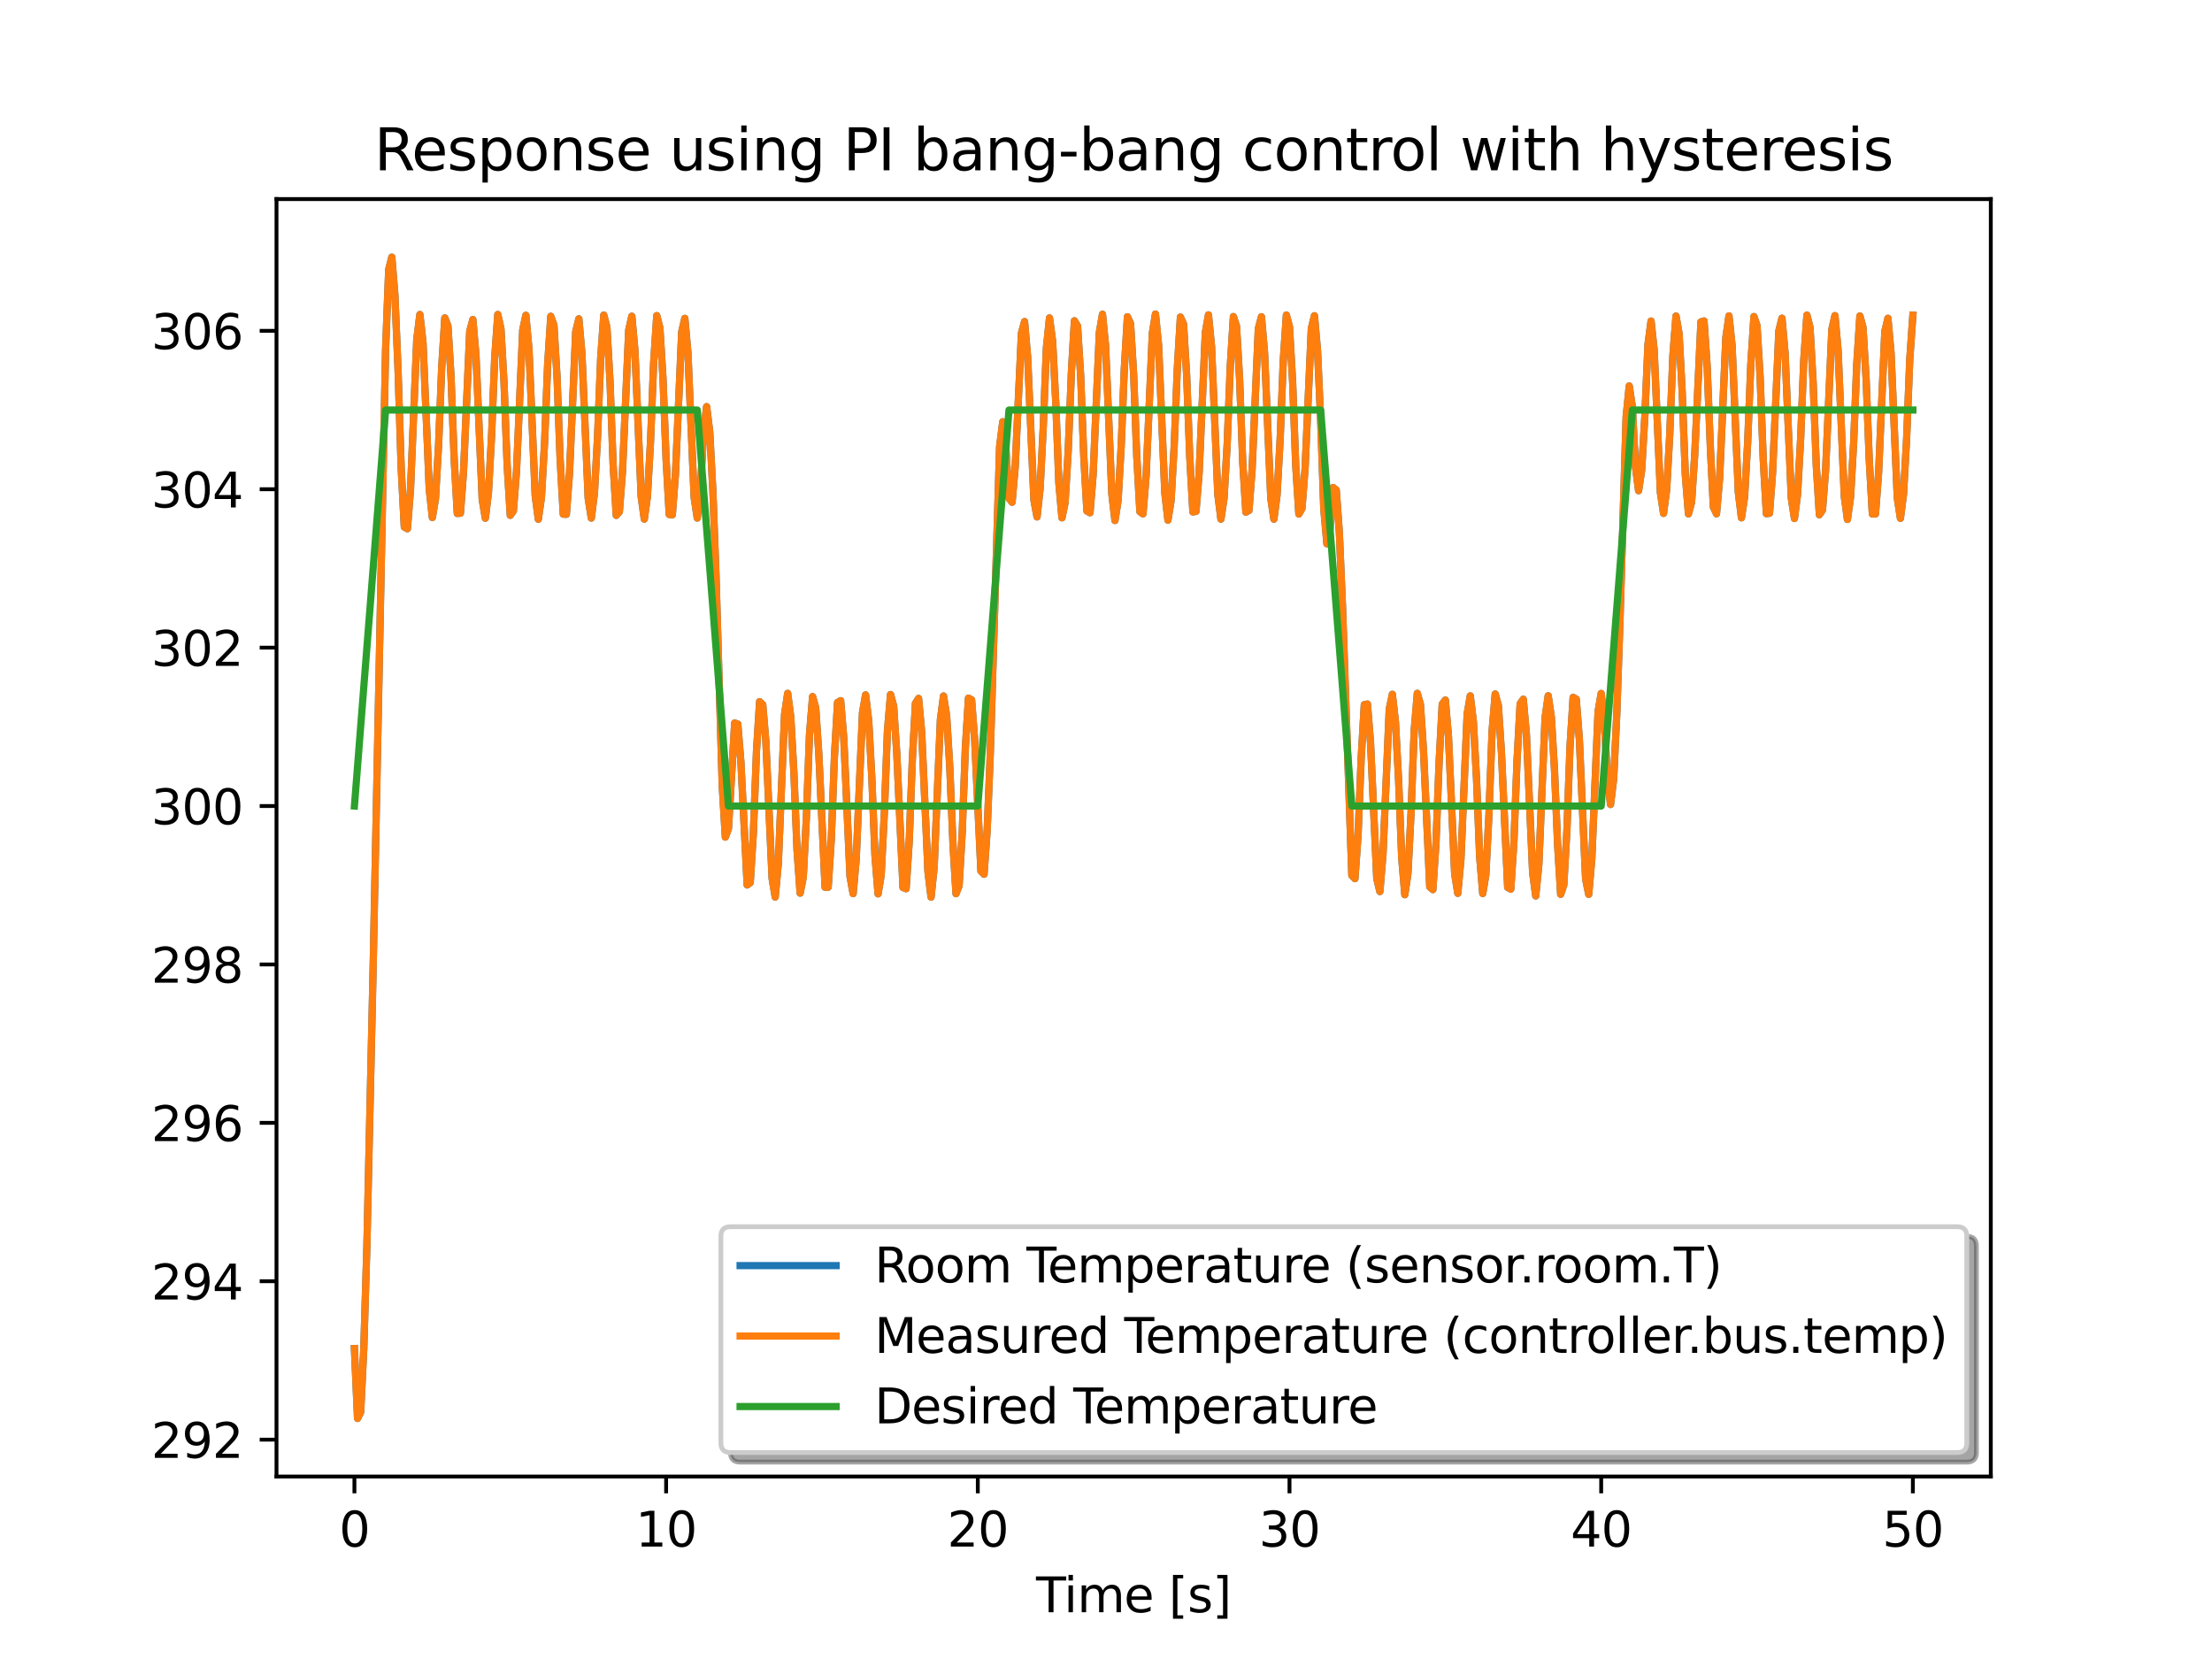
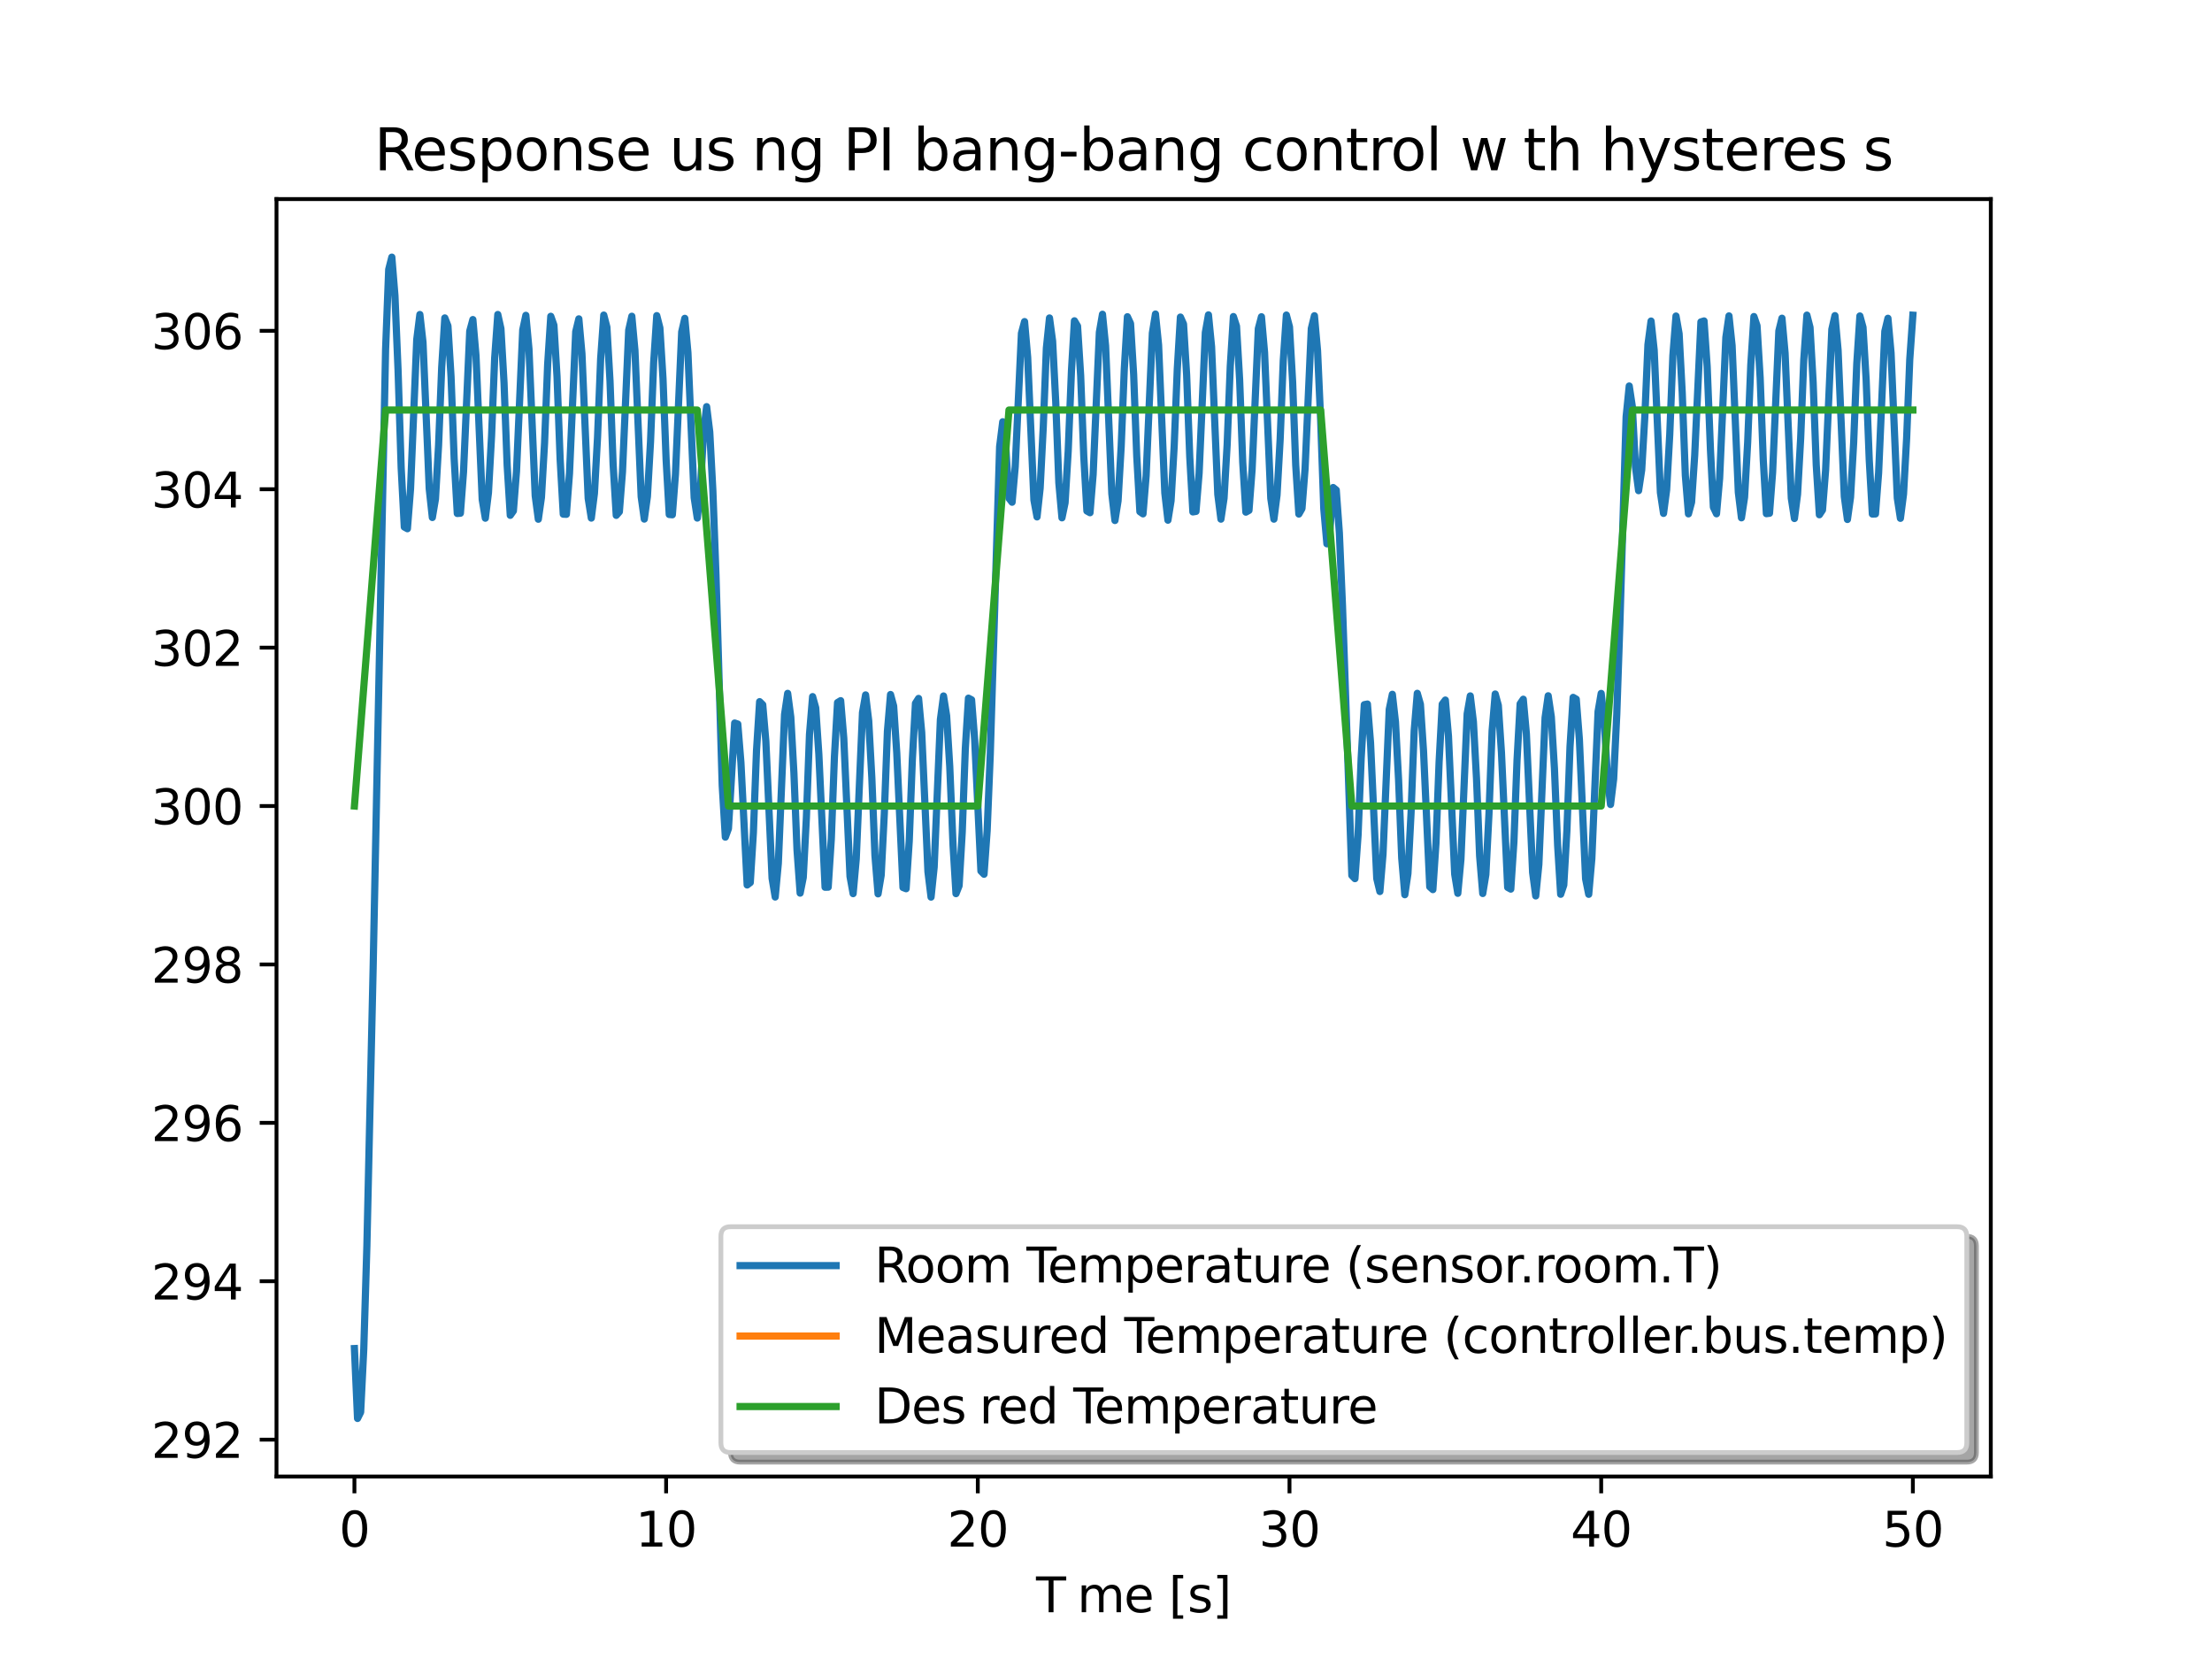
<svg xmlns="http://www.w3.org/2000/svg" xmlns:xlink="http://www.w3.org/1999/xlink" width="460.8pt" height="345.6pt" viewBox="0 0 460.8 345.6" version="1.1">
  <defs>
    <style type="text/css">*{stroke-linejoin: round; stroke-linecap: butt}</style>
  </defs>
  <g id="figure_1">
    <g id="patch_1">
      <path d="M 0 345.6  L 460.8 345.6  L 460.8 0  L 0 0  z " style="fill: #ffffff" />
    </g>
    <g id="axes_1">
      <g id="patch_2">
        <path d="M 57.6 307.584  L 414.72 307.584  L 414.72 41.472  L 57.6 41.472  z " style="fill: #ffffff" />
      </g>
      <g id="matplotlib.axis_1">
        <g id="xtick_1">
          <g id="line2d_1">
            <defs>
              <path id="m1188ef238c" d="M 0 0  L 0 3.5  " style="stroke: #000000; stroke-width: 0.8" />
            </defs>
            <g>
              <use xlink:href="#m1188ef238c" x="73.833" y="307.584" style="stroke: #000000; stroke-width: 0.8" />
            </g>
          </g>
          <g id="text_1">
            <g transform="translate(70.651 322.182) scale(0.1 -0.1)">
              <defs>
                <path id="DejaVuSans-30" d="M 2034 4250  Q 1547 4250 1301 3770  Q 1056 3291 1056 2328  Q 1056 1369 1301 889  Q 1547 409 2034 409  Q 2525 409 2770 889  Q 3016 1369 3016 2328  Q 3016 3291 2770 3770  Q 2525 4250 2034 4250  z M 2034 4750  Q 2819 4750 3233 4129  Q 3647 3509 3647 2328  Q 3647 1150 3233 529  Q 2819 -91 2034 -91  Q 1250 -91 836 529  Q 422 1150 422 2328  Q 422 3509 836 4129  Q 1250 4750 2034 4750  z " transform="scale(0.016)" />
              </defs>
              <use xlink:href="#DejaVuSans-30" />
            </g>
          </g>
        </g>
        <g id="xtick_2">
          <g id="line2d_2">
            <g>
              <use xlink:href="#m1188ef238c" x="138.764" y="307.584" style="stroke: #000000; stroke-width: 0.8" />
            </g>
          </g>
          <g id="text_2">
            <g transform="translate(132.401 322.182) scale(0.1 -0.1)">
              <defs>
                <path id="DejaVuSans-31" d="M 794 531  L 1825 531  L 1825 4091  L 703 3866  L 703 4441  L 1819 4666  L 2450 4666  L 2450 531  L 3481 531  L 3481 0  L 794 0  L 794 531  z " transform="scale(0.016)" />
              </defs>
              <use xlink:href="#DejaVuSans-31" />
              <use xlink:href="#DejaVuSans-30" x="63.623" />
            </g>
          </g>
        </g>
        <g id="xtick_3">
          <g id="line2d_3">
            <g>
              <use xlink:href="#m1188ef238c" x="203.695" y="307.584" style="stroke: #000000; stroke-width: 0.8" />
            </g>
          </g>
          <g id="text_3">
            <g transform="translate(197.332 322.182) scale(0.1 -0.1)">
              <defs>
                <path id="DejaVuSans-32" d="M 1228 531  L 3431 531  L 3431 0  L 469 0  L 469 531  Q 828 903 1448 1529  Q 2069 2156 2228 2338  Q 2531 2678 2651 2914  Q 2772 3150 2772 3378  Q 2772 3750 2511 3984  Q 2250 4219 1831 4219  Q 1534 4219 1204 4116  Q 875 4013 500 3803  L 500 4441  Q 881 4594 1212 4672  Q 1544 4750 1819 4750  Q 2544 4750 2975 4387  Q 3406 4025 3406 3419  Q 3406 3131 3298 2873  Q 3191 2616 2906 2266  Q 2828 2175 2409 1742  Q 1991 1309 1228 531  z " transform="scale(0.016)" />
              </defs>
              <use xlink:href="#DejaVuSans-32" />
              <use xlink:href="#DejaVuSans-30" x="63.623" />
            </g>
          </g>
        </g>
        <g id="xtick_4">
          <g id="line2d_4">
            <g>
              <use xlink:href="#m1188ef238c" x="268.625" y="307.584" style="stroke: #000000; stroke-width: 0.8" />
            </g>
          </g>
          <g id="text_4">
            <g transform="translate(262.263 322.182) scale(0.1 -0.1)">
              <defs>
                <path id="DejaVuSans-33" d="M 2597 2516  Q 3050 2419 3304 2112  Q 3559 1806 3559 1356  Q 3559 666 3084 287  Q 2609 -91 1734 -91  Q 1441 -91 1130 -33  Q 819 25 488 141  L 488 750  Q 750 597 1062 519  Q 1375 441 1716 441  Q 2309 441 2620 675  Q 2931 909 2931 1356  Q 2931 1769 2642 2001  Q 2353 2234 1838 2234  L 1294 2234  L 1294 2753  L 1863 2753  Q 2328 2753 2575 2939  Q 2822 3125 2822 3475  Q 2822 3834 2567 4026  Q 2313 4219 1838 4219  Q 1578 4219 1281 4162  Q 984 4106 628 3988  L 628 4550  Q 988 4650 1302 4700  Q 1616 4750 1894 4750  Q 2613 4750 3031 4423  Q 3450 4097 3450 3541  Q 3450 3153 3228 2886  Q 3006 2619 2597 2516  z " transform="scale(0.016)" />
              </defs>
              <use xlink:href="#DejaVuSans-33" />
              <use xlink:href="#DejaVuSans-30" x="63.623" />
            </g>
          </g>
        </g>
        <g id="xtick_5">
          <g id="line2d_5">
            <g>
              <use xlink:href="#m1188ef238c" x="333.556" y="307.584" style="stroke: #000000; stroke-width: 0.8" />
            </g>
          </g>
          <g id="text_5">
            <g transform="translate(327.194 322.182) scale(0.1 -0.1)">
              <defs>
                <path id="DejaVuSans-34" d="M 2419 4116  L 825 1625  L 2419 1625  L 2419 4116  z M 2253 4666  L 3047 4666  L 3047 1625  L 3713 1625  L 3713 1100  L 3047 1100  L 3047 0  L 2419 0  L 2419 1100  L 313 1100  L 313 1709  L 2253 4666  z " transform="scale(0.016)" />
              </defs>
              <use xlink:href="#DejaVuSans-34" />
              <use xlink:href="#DejaVuSans-30" x="63.623" />
            </g>
          </g>
        </g>
        <g id="xtick_6">
          <g id="line2d_6">
            <g>
              <use xlink:href="#m1188ef238c" x="398.487" y="307.584" style="stroke: #000000; stroke-width: 0.8" />
            </g>
          </g>
          <g id="text_6">
            <g transform="translate(392.125 322.182) scale(0.1 -0.1)">
              <defs>
                <path id="DejaVuSans-35" d="M 691 4666  L 3169 4666  L 3169 4134  L 1269 4134  L 1269 2991  Q 1406 3038 1543 3061  Q 1681 3084 1819 3084  Q 2600 3084 3056 2656  Q 3513 2228 3513 1497  Q 3513 744 3044 326  Q 2575 -91 1722 -91  Q 1428 -91 1123 -41  Q 819 9 494 109  L 494 744  Q 775 591 1075 516  Q 1375 441 1709 441  Q 2250 441 2565 725  Q 2881 1009 2881 1497  Q 2881 1984 2565 2268  Q 2250 2553 1709 2553  Q 1456 2553 1204 2497  Q 953 2441 691 2322  L 691 4666  z " transform="scale(0.016)" />
              </defs>
              <use xlink:href="#DejaVuSans-35" />
              <use xlink:href="#DejaVuSans-30" x="63.623" />
            </g>
          </g>
        </g>
        <g id="text_7">
          <g transform="translate(215.831 335.861) scale(0.1 -0.1)">
            <defs>
              <path id="DejaVuSans-54" d="M -19 4666  L 3928 4666  L 3928 4134  L 2272 4134  L 2272 0  L 1638 0  L 1638 4134  L -19 4134  L -19 4666  z " transform="scale(0.016)" />
-               <path id="DejaVuSans-69" d="M 603 3500  L 1178 3500  L 1178 0  L 603 0  L 603 3500  z M 603 4863  L 1178 4863  L 1178 4134  L 603 4134  L 603 4863  z " transform="scale(0.016)" />
              <path id="DejaVuSans-6d" d="M 3328 2828  Q 3544 3216 3844 3400  Q 4144 3584 4550 3584  Q 5097 3584 5394 3201  Q 5691 2819 5691 2113  L 5691 0  L 5113 0  L 5113 2094  Q 5113 2597 4934 2840  Q 4756 3084 4391 3084  Q 3944 3084 3684 2787  Q 3425 2491 3425 1978  L 3425 0  L 2847 0  L 2847 2094  Q 2847 2600 2669 2842  Q 2491 3084 2119 3084  Q 1678 3084 1418 2786  Q 1159 2488 1159 1978  L 1159 0  L 581 0  L 581 3500  L 1159 3500  L 1159 2956  Q 1356 3278 1631 3431  Q 1906 3584 2284 3584  Q 2666 3584 2933 3390  Q 3200 3197 3328 2828  z " transform="scale(0.016)" />
              <path id="DejaVuSans-65" d="M 3597 1894  L 3597 1613  L 953 1613  Q 991 1019 1311 708  Q 1631 397 2203 397  Q 2534 397 2845 478  Q 3156 559 3463 722  L 3463 178  Q 3153 47 2828 -22  Q 2503 -91 2169 -91  Q 1331 -91 842 396  Q 353 884 353 1716  Q 353 2575 817 3079  Q 1281 3584 2069 3584  Q 2775 3584 3186 3129  Q 3597 2675 3597 1894  z M 3022 2063  Q 3016 2534 2758 2815  Q 2500 3097 2075 3097  Q 1594 3097 1305 2825  Q 1016 2553 972 2059  L 3022 2063  z " transform="scale(0.016)" />
              <path id="DejaVuSans-20" transform="scale(0.016)" />
              <path id="DejaVuSans-5b" d="M 550 4863  L 1875 4863  L 1875 4416  L 1125 4416  L 1125 -397  L 1875 -397  L 1875 -844  L 550 -844  L 550 4863  z " transform="scale(0.016)" />
              <path id="DejaVuSans-73" d="M 2834 3397  L 2834 2853  Q 2591 2978 2328 3040  Q 2066 3103 1784 3103  Q 1356 3103 1142 2972  Q 928 2841 928 2578  Q 928 2378 1081 2264  Q 1234 2150 1697 2047  L 1894 2003  Q 2506 1872 2764 1633  Q 3022 1394 3022 966  Q 3022 478 2636 193  Q 2250 -91 1575 -91  Q 1294 -91 989 -36  Q 684 19 347 128  L 347 722  Q 666 556 975 473  Q 1284 391 1588 391  Q 1994 391 2212 530  Q 2431 669 2431 922  Q 2431 1156 2273 1281  Q 2116 1406 1581 1522  L 1381 1569  Q 847 1681 609 1914  Q 372 2147 372 2553  Q 372 3047 722 3315  Q 1072 3584 1716 3584  Q 2034 3584 2315 3537  Q 2597 3491 2834 3397  z " transform="scale(0.016)" />
              <path id="DejaVuSans-5d" d="M 1947 4863  L 1947 -844  L 622 -844  L 622 -397  L 1369 -397  L 1369 4416  L 622 4416  L 622 4863  L 1947 4863  z " transform="scale(0.016)" />
            </defs>
            <use xlink:href="#DejaVuSans-54" />
            <use xlink:href="#DejaVuSans-69" x="57.959" />
            <use xlink:href="#DejaVuSans-6d" x="85.742" />
            <use xlink:href="#DejaVuSans-65" x="183.154" />
            <use xlink:href="#DejaVuSans-20" x="244.678" />
            <use xlink:href="#DejaVuSans-5b" x="276.465" />
            <use xlink:href="#DejaVuSans-73" x="315.479" />
            <use xlink:href="#DejaVuSans-5d" x="367.578" />
          </g>
        </g>
      </g>
      <g id="matplotlib.axis_2">
        <g id="ytick_1">
          <g id="line2d_7">
            <defs>
              <path id="m7038141d9b" d="M 0 0  L -3.5 0  " style="stroke: #000000; stroke-width: 0.8" />
            </defs>
            <g>
              <use xlink:href="#m7038141d9b" x="57.6" y="299.903" style="stroke: #000000; stroke-width: 0.8" />
            </g>
          </g>
          <g id="text_8">
            <g transform="translate(31.512 303.702) scale(0.1 -0.1)">
              <defs>
                <path id="DejaVuSans-39" d="M 703 97  L 703 672  Q 941 559 1184 500  Q 1428 441 1663 441  Q 2288 441 2617 861  Q 2947 1281 2994 2138  Q 2813 1869 2534 1725  Q 2256 1581 1919 1581  Q 1219 1581 811 2004  Q 403 2428 403 3163  Q 403 3881 828 4315  Q 1253 4750 1959 4750  Q 2769 4750 3195 4129  Q 3622 3509 3622 2328  Q 3622 1225 3098 567  Q 2575 -91 1691 -91  Q 1453 -91 1209 -44  Q 966 3 703 97  z M 1959 2075  Q 2384 2075 2632 2365  Q 2881 2656 2881 3163  Q 2881 3666 2632 3958  Q 2384 4250 1959 4250  Q 1534 4250 1286 3958  Q 1038 3666 1038 3163  Q 1038 2656 1286 2365  Q 1534 2075 1959 2075  z " transform="scale(0.016)" />
              </defs>
              <use xlink:href="#DejaVuSans-32" />
              <use xlink:href="#DejaVuSans-39" x="63.623" />
              <use xlink:href="#DejaVuSans-32" x="127.246" />
            </g>
          </g>
        </g>
        <g id="ytick_2">
          <g id="line2d_8">
            <g>
              <use xlink:href="#m7038141d9b" x="57.6" y="266.905" style="stroke: #000000; stroke-width: 0.8" />
            </g>
          </g>
          <g id="text_9">
            <g transform="translate(31.512 270.705) scale(0.1 -0.1)">
              <use xlink:href="#DejaVuSans-32" />
              <use xlink:href="#DejaVuSans-39" x="63.623" />
              <use xlink:href="#DejaVuSans-34" x="127.246" />
            </g>
          </g>
        </g>
        <g id="ytick_3">
          <g id="line2d_9">
            <g>
              <use xlink:href="#m7038141d9b" x="57.6" y="233.908" style="stroke: #000000; stroke-width: 0.8" />
            </g>
          </g>
          <g id="text_10">
            <g transform="translate(31.512 237.707) scale(0.1 -0.1)">
              <defs>
                <path id="DejaVuSans-36" d="M 2113 2584  Q 1688 2584 1439 2293  Q 1191 2003 1191 1497  Q 1191 994 1439 701  Q 1688 409 2113 409  Q 2538 409 2786 701  Q 3034 994 3034 1497  Q 3034 2003 2786 2293  Q 2538 2584 2113 2584  z M 3366 4563  L 3366 3988  Q 3128 4100 2886 4159  Q 2644 4219 2406 4219  Q 1781 4219 1451 3797  Q 1122 3375 1075 2522  Q 1259 2794 1537 2939  Q 1816 3084 2150 3084  Q 2853 3084 3261 2657  Q 3669 2231 3669 1497  Q 3669 778 3244 343  Q 2819 -91 2113 -91  Q 1303 -91 875 529  Q 447 1150 447 2328  Q 447 3434 972 4092  Q 1497 4750 2381 4750  Q 2619 4750 2861 4703  Q 3103 4656 3366 4563  z " transform="scale(0.016)" />
              </defs>
              <use xlink:href="#DejaVuSans-32" />
              <use xlink:href="#DejaVuSans-39" x="63.623" />
              <use xlink:href="#DejaVuSans-36" x="127.246" />
            </g>
          </g>
        </g>
        <g id="ytick_4">
          <g id="line2d_10">
            <g>
              <use xlink:href="#m7038141d9b" x="57.6" y="200.91" style="stroke: #000000; stroke-width: 0.8" />
            </g>
          </g>
          <g id="text_11">
            <g transform="translate(31.512 204.709) scale(0.1 -0.1)">
              <defs>
                <path id="DejaVuSans-38" d="M 2034 2216  Q 1584 2216 1326 1975  Q 1069 1734 1069 1313  Q 1069 891 1326 650  Q 1584 409 2034 409  Q 2484 409 2743 651  Q 3003 894 3003 1313  Q 3003 1734 2745 1975  Q 2488 2216 2034 2216  z M 1403 2484  Q 997 2584 770 2862  Q 544 3141 544 3541  Q 544 4100 942 4425  Q 1341 4750 2034 4750  Q 2731 4750 3128 4425  Q 3525 4100 3525 3541  Q 3525 3141 3298 2862  Q 3072 2584 2669 2484  Q 3125 2378 3379 2068  Q 3634 1759 3634 1313  Q 3634 634 3220 271  Q 2806 -91 2034 -91  Q 1263 -91 848 271  Q 434 634 434 1313  Q 434 1759 690 2068  Q 947 2378 1403 2484  z M 1172 3481  Q 1172 3119 1398 2916  Q 1625 2713 2034 2713  Q 2441 2713 2670 2916  Q 2900 3119 2900 3481  Q 2900 3844 2670 4047  Q 2441 4250 2034 4250  Q 1625 4250 1398 4047  Q 1172 3844 1172 3481  z " transform="scale(0.016)" />
              </defs>
              <use xlink:href="#DejaVuSans-32" />
              <use xlink:href="#DejaVuSans-39" x="63.623" />
              <use xlink:href="#DejaVuSans-38" x="127.246" />
            </g>
          </g>
        </g>
        <g id="ytick_5">
          <g id="line2d_11">
            <g>
              <use xlink:href="#m7038141d9b" x="57.6" y="167.912" style="stroke: #000000; stroke-width: 0.8" />
            </g>
          </g>
          <g id="text_12">
            <g transform="translate(31.512 171.711) scale(0.1 -0.1)">
              <use xlink:href="#DejaVuSans-33" />
              <use xlink:href="#DejaVuSans-30" x="63.623" />
              <use xlink:href="#DejaVuSans-30" x="127.246" />
            </g>
          </g>
        </g>
        <g id="ytick_6">
          <g id="line2d_12">
            <g>
              <use xlink:href="#m7038141d9b" x="57.6" y="134.914" style="stroke: #000000; stroke-width: 0.8" />
            </g>
          </g>
          <g id="text_13">
            <g transform="translate(31.512 138.713) scale(0.1 -0.1)">
              <use xlink:href="#DejaVuSans-33" />
              <use xlink:href="#DejaVuSans-30" x="63.623" />
              <use xlink:href="#DejaVuSans-32" x="127.246" />
            </g>
          </g>
        </g>
        <g id="ytick_7">
          <g id="line2d_13">
            <g>
              <use xlink:href="#m7038141d9b" x="57.6" y="101.916" style="stroke: #000000; stroke-width: 0.8" />
            </g>
          </g>
          <g id="text_14">
            <g transform="translate(31.512 105.716) scale(0.1 -0.1)">
              <use xlink:href="#DejaVuSans-33" />
              <use xlink:href="#DejaVuSans-30" x="63.623" />
              <use xlink:href="#DejaVuSans-34" x="127.246" />
            </g>
          </g>
        </g>
        <g id="ytick_8">
          <g id="line2d_14">
            <g>
              <use xlink:href="#m7038141d9b" x="57.6" y="68.919" style="stroke: #000000; stroke-width: 0.8" />
            </g>
          </g>
          <g id="text_15">
            <g transform="translate(31.512 72.718) scale(0.1 -0.1)">
              <use xlink:href="#DejaVuSans-33" />
              <use xlink:href="#DejaVuSans-30" x="63.623" />
              <use xlink:href="#DejaVuSans-36" x="127.246" />
            </g>
          </g>
        </g>
      </g>
      <g id="line2d_15">
        <path d="M 73.833 280.929  L 74.482 295.488  L 75.131 294.177  L 75.781 281.041  L 76.43 259.528  L 77.729 201.753  L 80.326 72.774  L 80.326 72.774  L 80.975 56.132  L 81.624 53.568  L 82.274 61.561  L 82.923 77.104  L 83.572 97.442  L 84.222 109.782  L 84.871 110.143  L 85.52 101.886  L 86.819 70.716  L 87.468 65.516  L 88.118 71.303  L 89.078 93.668  L 89.078 93.668  L 89.416 101.82  L 90.065 107.805  L 90.715 103.959  L 91.364 92.752  L 92.013 76.543  L 92.663 66.23  L 93.312 67.889  L 93.961 78.489  L 94.611 95.571  L 95.26 106.967  L 95.909 106.916  L 96.559 98.32  L 97.857 68.97  L 98.506 66.573  L 99.156 74.036  L 100.454 104.062  L 101.104 107.948  L 101.753 102.634  L 102.402 90.822  L 103.052 74.552  L 103.701 65.511  L 104.35 68.458  L 105 79.74  L 105.649 96.903  L 106.298 107.352  L 106.947 106.434  L 107.597 98.19  L 108.895 68.723  L 109.545 65.687  L 110.194 72.705  L 111.493 103.285  L 112.142 108.167  L 112.791 103.621  L 113.441 92.307  L 114.09 75.87  L 114.739 65.89  L 115.389 67.731  L 116.038 78.439  L 116.687 95.657  L 117.336 107.111  L 117.986 107.142  L 118.635 98.626  L 119.934 69.088  L 120.583 66.422  L 121.232 73.691  L 122.531 103.822  L 123.18 107.928  L 123.83 102.791  L 124.479 91.083  L 125.128 74.724  L 125.777 65.636  L 126.427 68.145  L 127.076 79.369  L 127.725 96.757  L 128.375 107.358  L 129.024 106.606  L 129.673 98.303  L 130.972 68.767  L 131.621 65.88  L 132.271 73  L 133.569 103.468  L 134.218 108.133  L 134.868 103.425  L 135.517 92.011  L 136.166 75.616  L 136.816 65.751  L 137.465 68.306  L 138.114 78.837  L 138.764 95.74  L 139.413 107.178  L 140.062 107.236  L 140.712 98.762  L 142.01 69.133  L 142.659 66.316  L 143.309 73.477  L 144.607 103.68  L 145.257 107.92  L 145.257 107.92  L 145.906 102.044  L 146.555 90.122  L 147.205 84.715  L 147.854 89.982  L 148.503 102.211  L 149.153 119.769  L 150.451 163.608  L 151.101 174.388  L 151.75 172.609  L 151.75 172.609  L 153.048 150.619  L 153.698 150.839  L 154.347 158.823  L 155.646 184.356  L 156.295 183.856  L 156.944 173.451  L 157.594 156.376  L 158.243 146.168  L 158.892 146.807  L 159.542 154.413  L 160.84 182.973  L 161.489 186.863  L 162.139 179.856  L 163.437 148.843  L 164.087 144.438  L 164.736 149.38  L 165.385 160.965  L 166.035 177.072  L 166.684 186.056  L 167.333 182.783  L 167.983 170.386  L 168.632 152.988  L 169.281 145.116  L 169.93 147.461  L 170.58 157.121  L 171.878 184.828  L 172.528 184.813  L 173.177 174.729  L 173.826 157.666  L 174.476 146.352  L 175.125 145.96  L 175.774 153.755  L 177.073 182.572  L 177.722 186.162  L 178.371 178.927  L 179.67 148.453  L 180.319 144.761  L 180.969 150.162  L 181.618 162.017  L 182.267 178.214  L 182.917 186.208  L 183.566 182.329  L 184.215 169.586  L 184.865 152.341  L 185.514 144.68  L 186.163 147.07  L 186.813 156.863  L 188.111 184.882  L 188.76 185.135  L 189.41 175.223  L 190.059 158.221  L 190.708 146.52  L 191.358 145.497  L 192.007 152.546  L 193.074 176.162  L 193.074 176.162  L 193.306 181.585  L 193.955 186.883  L 194.604 180.649  L 195.903 149.885  L 196.552 144.986  L 197.201 149.107  L 197.851 159.682  L 198.541 176.162  L 198.541 176.162  L 199.149 186.163  L 199.799 184.518  L 200.448 173.383  L 201.097 155.877  L 201.747 145.44  L 202.396 145.779  L 203.045 154.147  L 204.344 181.456  L 204.993 182.121  L 205.642 173.05  L 206.292 157.095  L 208.24 93.039  L 208.889 87.861  L 209.538 93.347  L 210.188 103.797  L 210.188 103.797  L 210.837 104.623  L 211.486 97.248  L 212.785 69.415  L 213.434 66.995  L 214.083 74.428  L 215.382 104.166  L 216.031 107.682  L 216.681 101.696  L 217.33 88.975  L 217.979 72.516  L 218.629 66.236  L 219.278 71.053  L 219.927 83.662  L 220.577 100.594  L 221.226 107.873  L 221.875 104.736  L 222.525 93.98  L 223.209 77.168  L 223.209 77.168  L 223.823 66.83  L 224.472 67.93  L 225.122 78.249  L 225.771 95.077  L 226.42 106.449  L 227.07 106.81  L 227.719 98.865  L 229.018 69.225  L 229.667 65.463  L 230.316 72.038  L 231.615 102.87  L 232.264 108.431  L 232.913 104.327  L 233.563 93.002  L 234.212 76.896  L 234.861 65.979  L 235.511 67.392  L 236.16 78.017  L 236.809 95.074  L 237.459 106.591  L 238.108 107.044  L 238.757 99.155  L 240.056 69.389  L 240.705 65.418  L 241.354 71.862  L 242.653 102.698  L 243.302 108.366  L 243.952 104.332  L 244.601 92.996  L 245.25 76.886  L 245.9 66.051  L 246.549 67.501  L 247.198 78.117  L 247.848 95.165  L 248.497 106.643  L 249.146 106.533  L 249.795 98.593  L 251.094 69.266  L 251.743 65.595  L 252.393 72.233  L 253.691 102.998  L 254.341 108.148  L 254.99 103.801  L 255.639 92.602  L 256.289 76.262  L 256.938 65.946  L 257.587 67.941  L 258.237 79.098  L 258.886 96.349  L 259.535 106.688  L 260.184 106.327  L 260.834 97.845  L 262.132 68.462  L 262.782 65.987  L 263.431 73.415  L 264.73 103.844  L 265.379 108.149  L 266.028 103.157  L 266.678 91.537  L 267.327 75.126  L 267.976 65.631  L 268.625 68.095  L 269.275 79.504  L 269.924 96.917  L 270.573 107.085  L 271.223 105.949  L 271.872 97.618  L 273.171 68.438  L 273.82 65.775  L 274.469 73.068  L 275.119 87.519  L 275.119 87.519  L 275.768 106.003  L 276.417 113.284  L 277.066 110.163  L 277.716 101.558  L 278.365 102.082  L 279.014 111.016  L 279.664 126.16  L 281.612 182.362  L 281.612 182.362  L 282.261 183.037  L 282.91 173.995  L 283.56 157.92  L 284.209 146.798  L 284.858 146.663  L 285.507 154.691  L 286.806 183.035  L 287.455 185.72  L 288.105 177.953  L 289.403 147.771  L 290.053 144.633  L 290.702 150.396  L 291.351 162.479  L 292.001 178.73  L 292.65 186.385  L 293.299 181.978  L 293.949 169.367  L 294.598 152.262  L 295.247 144.432  L 295.896 146.709  L 296.546 156.431  L 297.844 184.737  L 298.494 185.322  L 299.143 175.616  L 299.792 158.714  L 300.442 146.69  L 301.091 145.835  L 301.74 153.34  L 303.039 182.112  L 303.688 186.095  L 304.337 179.035  L 305.636 148.708  L 306.285 144.967  L 306.935 150.338  L 307.584 162.175  L 308.233 178.329  L 308.883 186.135  L 309.532 182.184  L 310.181 169.535  L 310.831 152.241  L 311.48 144.573  L 312.129 146.948  L 312.778 156.73  L 314.077 184.86  L 314.726 185.215  L 315.376 175.367  L 316.025 158.394  L 316.674 146.614  L 317.324 145.662  L 317.973 152.859  L 319.027 176.162  L 319.027 176.162  L 319.272 181.758  L 319.921 186.64  L 320.57 180.093  L 321.869 149.503  L 322.518 144.94  L 323.167 149.326  L 323.817 160.094  L 324.488 176.162  L 324.488 176.162  L 325.115 186.295  L 325.765 184.375  L 326.414 173.037  L 327.063 155.54  L 327.713 145.276  L 328.362 145.65  L 329.011 154  L 330.31 183.096  L 330.959 186.302  L 331.608 178.874  L 332.907 148.234  L 333.556 144.452  L 333.556 144.452  L 334.206 150.307  L 334.855 161.941  L 335.504 167.588  L 336.154 162.278  L 336.803 148.852  L 337.452 129.918  L 338.751 86.83  L 339.4 80.408  L 340.049 84.732  L 340.049 84.732  L 340.699 97.281  L 341.348 102.215  L 341.997 97.897  L 342.647 86.788  L 343.296 71.789  L 343.945 66.879  L 344.595 72.952  L 345.893 102.612  L 346.543 106.949  L 347.192 102.04  L 347.841 90.488  L 348.49 74.065  L 349.14 65.836  L 349.789 69.524  L 350.438 81.771  L 351.088 99.058  L 351.737 107.047  L 352.386 104.613  L 353.036 94.865  L 354.334 67.058  L 354.984 66.861  L 355.633 76.327  L 356.319 93.668  L 356.319 93.668  L 356.931 105.66  L 357.581 107.029  L 358.23 99.639  L 359.529 70.278  L 360.178 65.805  L 360.827 71.984  L 361.747 93.668  L 361.747 93.668  L 362.126 102.556  L 362.775 107.871  L 363.425 103.599  L 364.074 92.117  L 364.723 75.975  L 365.373 65.941  L 366.022 67.85  L 366.671 78.693  L 367.32 95.836  L 367.97 107.006  L 368.619 106.926  L 369.268 98.394  L 370.567 68.936  L 371.216 66.288  L 371.866 73.573  L 373.164 103.789  L 373.814 108.013  L 374.463 102.965  L 375.112 91.31  L 375.761 74.911  L 376.411 65.644  L 377.06 68.201  L 377.709 79.603  L 378.359 96.881  L 379.008 107.234  L 379.657 106.251  L 380.307 97.962  L 381.605 68.607  L 382.255 65.753  L 382.904 72.902  L 384.202 103.443  L 384.852 108.215  L 385.501 103.584  L 386.15 92.219  L 386.8 75.789  L 387.449 65.821  L 388.098 68.192  L 388.748 79.006  L 389.397 95.8  L 390.046 107.082  L 390.696 107.062  L 391.345 98.557  L 392.643 69.017  L 393.293 66.303  L 393.942 73.54  L 395.241 103.748  L 395.89 107.976  L 396.539 102.934  L 397.189 91.281  L 397.838 74.874  L 398.487 65.66  L 398.487 65.66  " clip-path="url(#pc9ea48cb48)" style="fill: none; stroke: #1f77b4; stroke-width: 1.5; stroke-linecap: square" />
      </g>
      <g id="line2d_16">
-         <path d="M 73.833 280.929  L 74.482 295.488  L 75.131 294.177  L 75.781 281.041  L 76.43 259.528  L 77.729 201.753  L 80.326 72.774  L 80.326 72.774  L 80.975 56.132  L 81.624 53.568  L 82.274 61.561  L 82.923 77.104  L 83.572 97.442  L 84.222 109.782  L 84.871 110.143  L 85.52 101.886  L 86.819 70.716  L 87.468 65.516  L 88.118 71.303  L 89.078 93.668  L 89.078 93.668  L 89.416 101.82  L 90.065 107.805  L 90.715 103.959  L 91.364 92.752  L 92.013 76.543  L 92.663 66.23  L 93.312 67.889  L 93.961 78.489  L 94.611 95.571  L 95.26 106.967  L 95.909 106.916  L 96.559 98.32  L 97.857 68.97  L 98.506 66.573  L 99.156 74.036  L 100.454 104.062  L 101.104 107.948  L 101.753 102.634  L 102.402 90.822  L 103.052 74.552  L 103.701 65.511  L 104.35 68.458  L 105 79.74  L 105.649 96.903  L 106.298 107.352  L 106.947 106.434  L 107.597 98.19  L 108.895 68.723  L 109.545 65.687  L 110.194 72.705  L 111.493 103.285  L 112.142 108.167  L 112.791 103.621  L 113.441 92.307  L 114.09 75.87  L 114.739 65.89  L 115.389 67.731  L 116.038 78.439  L 116.687 95.657  L 117.336 107.111  L 117.986 107.142  L 118.635 98.626  L 119.934 69.088  L 120.583 66.422  L 121.232 73.691  L 122.531 103.822  L 123.18 107.928  L 123.83 102.791  L 124.479 91.083  L 125.128 74.724  L 125.777 65.636  L 126.427 68.145  L 127.076 79.369  L 127.725 96.757  L 128.375 107.358  L 129.024 106.606  L 129.673 98.303  L 130.972 68.767  L 131.621 65.88  L 132.271 73  L 133.569 103.468  L 134.218 108.133  L 134.868 103.425  L 135.517 92.011  L 136.166 75.616  L 136.816 65.751  L 137.465 68.306  L 138.114 78.837  L 138.764 95.74  L 139.413 107.178  L 140.062 107.236  L 140.712 98.762  L 142.01 69.133  L 142.659 66.316  L 143.309 73.477  L 144.607 103.68  L 145.257 107.92  L 145.257 107.92  L 145.906 102.044  L 146.555 90.122  L 147.205 84.715  L 147.854 89.982  L 148.503 102.211  L 149.153 119.769  L 150.451 163.608  L 151.101 174.388  L 151.75 172.609  L 151.75 172.609  L 153.048 150.619  L 153.698 150.839  L 154.347 158.823  L 155.646 184.356  L 156.295 183.856  L 156.944 173.451  L 157.594 156.376  L 158.243 146.168  L 158.892 146.807  L 159.542 154.413  L 160.84 182.973  L 161.489 186.863  L 162.139 179.856  L 163.437 148.843  L 164.087 144.438  L 164.736 149.38  L 165.385 160.965  L 166.035 177.072  L 166.684 186.056  L 167.333 182.783  L 167.983 170.386  L 168.632 152.988  L 169.281 145.116  L 169.93 147.461  L 170.58 157.121  L 171.878 184.828  L 172.528 184.813  L 173.177 174.729  L 173.826 157.666  L 174.476 146.352  L 175.125 145.96  L 175.774 153.755  L 177.073 182.572  L 177.722 186.162  L 178.371 178.927  L 179.67 148.453  L 180.319 144.761  L 180.969 150.162  L 181.618 162.017  L 182.267 178.214  L 182.917 186.208  L 183.566 182.329  L 184.215 169.586  L 184.865 152.341  L 185.514 144.68  L 186.163 147.07  L 186.813 156.863  L 188.111 184.882  L 188.76 185.135  L 189.41 175.223  L 190.059 158.221  L 190.708 146.52  L 191.358 145.497  L 192.007 152.546  L 193.074 176.162  L 193.074 176.162  L 193.306 181.585  L 193.955 186.883  L 194.604 180.649  L 195.903 149.885  L 196.552 144.986  L 197.201 149.107  L 197.851 159.682  L 198.541 176.162  L 198.541 176.162  L 199.149 186.163  L 199.799 184.518  L 200.448 173.383  L 201.097 155.877  L 201.747 145.44  L 202.396 145.779  L 203.045 154.147  L 204.344 181.456  L 204.993 182.121  L 205.642 173.05  L 206.292 157.095  L 208.24 93.039  L 208.889 87.861  L 209.538 93.347  L 210.188 103.797  L 210.188 103.797  L 210.837 104.623  L 211.486 97.248  L 212.785 69.415  L 213.434 66.995  L 214.083 74.428  L 215.382 104.166  L 216.031 107.682  L 216.681 101.696  L 217.33 88.975  L 217.979 72.516  L 218.629 66.236  L 219.278 71.053  L 219.927 83.662  L 220.577 100.594  L 221.226 107.873  L 221.875 104.736  L 222.525 93.98  L 223.209 77.168  L 223.209 77.168  L 223.823 66.83  L 224.472 67.93  L 225.122 78.249  L 225.771 95.077  L 226.42 106.449  L 227.07 106.81  L 227.719 98.865  L 229.018 69.225  L 229.667 65.463  L 230.316 72.038  L 231.615 102.87  L 232.264 108.431  L 232.913 104.327  L 233.563 93.002  L 234.212 76.896  L 234.861 65.979  L 235.511 67.392  L 236.16 78.017  L 236.809 95.074  L 237.459 106.591  L 238.108 107.044  L 238.757 99.155  L 240.056 69.389  L 240.705 65.418  L 241.354 71.862  L 242.653 102.698  L 243.302 108.366  L 243.952 104.332  L 244.601 92.996  L 245.25 76.886  L 245.9 66.051  L 246.549 67.501  L 247.198 78.117  L 247.848 95.165  L 248.497 106.643  L 249.146 106.533  L 249.795 98.593  L 251.094 69.266  L 251.743 65.595  L 252.393 72.233  L 253.691 102.998  L 254.341 108.148  L 254.99 103.801  L 255.639 92.602  L 256.289 76.262  L 256.938 65.946  L 257.587 67.941  L 258.237 79.098  L 258.886 96.349  L 259.535 106.688  L 260.184 106.327  L 260.834 97.845  L 262.132 68.462  L 262.782 65.987  L 263.431 73.415  L 264.73 103.844  L 265.379 108.149  L 266.028 103.157  L 266.678 91.537  L 267.327 75.126  L 267.976 65.631  L 268.625 68.095  L 269.275 79.504  L 269.924 96.917  L 270.573 107.085  L 271.223 105.949  L 271.872 97.618  L 273.171 68.438  L 273.82 65.775  L 274.469 73.068  L 275.119 87.519  L 275.119 87.519  L 275.768 106.003  L 276.417 113.284  L 277.066 110.163  L 277.716 101.558  L 278.365 102.082  L 279.014 111.016  L 279.664 126.16  L 281.612 182.362  L 281.612 182.362  L 282.261 183.037  L 282.91 173.995  L 283.56 157.92  L 284.209 146.798  L 284.858 146.663  L 285.507 154.691  L 286.806 183.035  L 287.455 185.72  L 288.105 177.953  L 289.403 147.771  L 290.053 144.633  L 290.702 150.396  L 291.351 162.479  L 292.001 178.73  L 292.65 186.385  L 293.299 181.978  L 293.949 169.367  L 294.598 152.262  L 295.247 144.432  L 295.896 146.709  L 296.546 156.431  L 297.844 184.737  L 298.494 185.322  L 299.143 175.616  L 299.792 158.714  L 300.442 146.69  L 301.091 145.835  L 301.74 153.34  L 303.039 182.112  L 303.688 186.095  L 304.337 179.035  L 305.636 148.708  L 306.285 144.967  L 306.935 150.338  L 307.584 162.175  L 308.233 178.329  L 308.883 186.135  L 309.532 182.184  L 310.181 169.535  L 310.831 152.241  L 311.48 144.573  L 312.129 146.948  L 312.778 156.73  L 314.077 184.86  L 314.726 185.215  L 315.376 175.367  L 316.025 158.394  L 316.674 146.614  L 317.324 145.662  L 317.973 152.859  L 319.027 176.162  L 319.027 176.162  L 319.272 181.758  L 319.921 186.64  L 320.57 180.093  L 321.869 149.503  L 322.518 144.94  L 323.167 149.326  L 323.817 160.094  L 324.488 176.162  L 324.488 176.162  L 325.115 186.295  L 325.765 184.375  L 326.414 173.037  L 327.063 155.54  L 327.713 145.276  L 328.362 145.65  L 329.011 154  L 330.31 183.096  L 330.959 186.302  L 331.608 178.874  L 332.907 148.234  L 333.556 144.452  L 333.556 144.452  L 334.206 150.307  L 334.855 161.941  L 335.504 167.588  L 336.154 162.278  L 336.803 148.852  L 337.452 129.918  L 338.751 86.83  L 339.4 80.408  L 340.049 84.732  L 340.049 84.732  L 340.699 97.281  L 341.348 102.215  L 341.997 97.897  L 342.647 86.788  L 343.296 71.789  L 343.945 66.879  L 344.595 72.952  L 345.893 102.612  L 346.543 106.949  L 347.192 102.04  L 347.841 90.488  L 348.49 74.065  L 349.14 65.836  L 349.789 69.524  L 350.438 81.771  L 351.088 99.058  L 351.737 107.047  L 352.386 104.613  L 353.036 94.865  L 354.334 67.058  L 354.984 66.861  L 355.633 76.327  L 356.319 93.668  L 356.319 93.668  L 356.931 105.66  L 357.581 107.029  L 358.23 99.639  L 359.529 70.278  L 360.178 65.805  L 360.827 71.984  L 361.747 93.668  L 361.747 93.668  L 362.126 102.556  L 362.775 107.871  L 363.425 103.599  L 364.074 92.117  L 364.723 75.975  L 365.373 65.941  L 366.022 67.85  L 366.671 78.693  L 367.32 95.836  L 367.97 107.006  L 368.619 106.926  L 369.268 98.394  L 370.567 68.936  L 371.216 66.288  L 371.866 73.573  L 373.164 103.789  L 373.814 108.013  L 374.463 102.965  L 375.112 91.31  L 375.761 74.911  L 376.411 65.644  L 377.06 68.201  L 377.709 79.603  L 378.359 96.881  L 379.008 107.234  L 379.657 106.251  L 380.307 97.962  L 381.605 68.607  L 382.255 65.753  L 382.904 72.902  L 384.202 103.443  L 384.852 108.215  L 385.501 103.584  L 386.15 92.219  L 386.8 75.789  L 387.449 65.821  L 388.098 68.192  L 388.748 79.006  L 389.397 95.8  L 390.046 107.082  L 390.696 107.062  L 391.345 98.557  L 392.643 69.017  L 393.293 66.303  L 393.942 73.54  L 395.241 103.748  L 395.89 107.976  L 396.539 102.934  L 397.189 91.281  L 397.838 74.874  L 398.487 65.66  L 398.487 65.66  " clip-path="url(#pc9ea48cb48)" style="fill: none; stroke: #ff7f0e; stroke-width: 1.5; stroke-linecap: square" />
-       </g>
+         </g>
      <g id="line2d_17">
        <path d="M 73.833 167.912  L 80.326 85.418  L 80.326 85.418  L 145.257 85.418  L 145.257 85.418  L 151.75 167.912  L 151.75 167.912  L 203.695 167.912  L 203.695 167.912  L 210.188 85.417  L 210.188 85.418  L 275.119 85.418  L 275.119 85.418  L 281.612 167.912  L 281.612 167.912  L 333.556 167.912  L 333.556 167.912  L 340.049 85.417  L 340.049 85.418  L 398.487 85.418  L 398.487 85.418  " clip-path="url(#pc9ea48cb48)" style="fill: none; stroke: #2ca02c; stroke-width: 1.5; stroke-linecap: square" />
      </g>
      <g id="patch_3">
        <path d="M 57.6 307.584  L 57.6 41.472  " style="fill: none; stroke: #000000; stroke-width: 0.8; stroke-linejoin: miter; stroke-linecap: square" />
      </g>
      <g id="patch_4">
        <path d="M 414.72 307.584  L 414.72 41.472  " style="fill: none; stroke: #000000; stroke-width: 0.8; stroke-linejoin: miter; stroke-linecap: square" />
      </g>
      <g id="patch_5">
        <path d="M 57.6 307.584  L 414.72 307.584  " style="fill: none; stroke: #000000; stroke-width: 0.8; stroke-linejoin: miter; stroke-linecap: square" />
      </g>
      <g id="patch_6">
        <path d="M 57.6 41.472  L 414.72 41.472  " style="fill: none; stroke: #000000; stroke-width: 0.8; stroke-linejoin: miter; stroke-linecap: square" />
      </g>
      <g id="text_16">
        <g transform="translate(77.96 35.472) scale(0.12 -0.12)">
          <defs>
            <path id="DejaVuSans-52" d="M 2841 2188  Q 3044 2119 3236 1894  Q 3428 1669 3622 1275  L 4263 0  L 3584 0  L 2988 1197  Q 2756 1666 2539 1819  Q 2322 1972 1947 1972  L 1259 1972  L 1259 0  L 628 0  L 628 4666  L 2053 4666  Q 2853 4666 3247 4331  Q 3641 3997 3641 3322  Q 3641 2881 3436 2590  Q 3231 2300 2841 2188  z M 1259 4147  L 1259 2491  L 2053 2491  Q 2509 2491 2742 2702  Q 2975 2913 2975 3322  Q 2975 3731 2742 3939  Q 2509 4147 2053 4147  L 1259 4147  z " transform="scale(0.016)" />
            <path id="DejaVuSans-70" d="M 1159 525  L 1159 -1331  L 581 -1331  L 581 3500  L 1159 3500  L 1159 2969  Q 1341 3281 1617 3432  Q 1894 3584 2278 3584  Q 2916 3584 3314 3078  Q 3713 2572 3713 1747  Q 3713 922 3314 415  Q 2916 -91 2278 -91  Q 1894 -91 1617 61  Q 1341 213 1159 525  z M 3116 1747  Q 3116 2381 2855 2742  Q 2594 3103 2138 3103  Q 1681 3103 1420 2742  Q 1159 2381 1159 1747  Q 1159 1113 1420 752  Q 1681 391 2138 391  Q 2594 391 2855 752  Q 3116 1113 3116 1747  z " transform="scale(0.016)" />
            <path id="DejaVuSans-6f" d="M 1959 3097  Q 1497 3097 1228 2736  Q 959 2375 959 1747  Q 959 1119 1226 758  Q 1494 397 1959 397  Q 2419 397 2687 759  Q 2956 1122 2956 1747  Q 2956 2369 2687 2733  Q 2419 3097 1959 3097  z M 1959 3584  Q 2709 3584 3137 3096  Q 3566 2609 3566 1747  Q 3566 888 3137 398  Q 2709 -91 1959 -91  Q 1206 -91 779 398  Q 353 888 353 1747  Q 353 2609 779 3096  Q 1206 3584 1959 3584  z " transform="scale(0.016)" />
            <path id="DejaVuSans-6e" d="M 3513 2113  L 3513 0  L 2938 0  L 2938 2094  Q 2938 2591 2744 2837  Q 2550 3084 2163 3084  Q 1697 3084 1428 2787  Q 1159 2491 1159 1978  L 1159 0  L 581 0  L 581 3500  L 1159 3500  L 1159 2956  Q 1366 3272 1645 3428  Q 1925 3584 2291 3584  Q 2894 3584 3203 3211  Q 3513 2838 3513 2113  z " transform="scale(0.016)" />
            <path id="DejaVuSans-75" d="M 544 1381  L 544 3500  L 1119 3500  L 1119 1403  Q 1119 906 1312 657  Q 1506 409 1894 409  Q 2359 409 2629 706  Q 2900 1003 2900 1516  L 2900 3500  L 3475 3500  L 3475 0  L 2900 0  L 2900 538  Q 2691 219 2414 64  Q 2138 -91 1772 -91  Q 1169 -91 856 284  Q 544 659 544 1381  z M 1991 3584  L 1991 3584  z " transform="scale(0.016)" />
            <path id="DejaVuSans-67" d="M 2906 1791  Q 2906 2416 2648 2759  Q 2391 3103 1925 3103  Q 1463 3103 1205 2759  Q 947 2416 947 1791  Q 947 1169 1205 825  Q 1463 481 1925 481  Q 2391 481 2648 825  Q 2906 1169 2906 1791  z M 3481 434  Q 3481 -459 3084 -895  Q 2688 -1331 1869 -1331  Q 1566 -1331 1297 -1286  Q 1028 -1241 775 -1147  L 775 -588  Q 1028 -725 1275 -790  Q 1522 -856 1778 -856  Q 2344 -856 2625 -561  Q 2906 -266 2906 331  L 2906 616  Q 2728 306 2450 153  Q 2172 0 1784 0  Q 1141 0 747 490  Q 353 981 353 1791  Q 353 2603 747 3093  Q 1141 3584 1784 3584  Q 2172 3584 2450 3431  Q 2728 3278 2906 2969  L 2906 3500  L 3481 3500  L 3481 434  z " transform="scale(0.016)" />
            <path id="DejaVuSans-50" d="M 1259 4147  L 1259 2394  L 2053 2394  Q 2494 2394 2734 2622  Q 2975 2850 2975 3272  Q 2975 3691 2734 3919  Q 2494 4147 2053 4147  L 1259 4147  z M 628 4666  L 2053 4666  Q 2838 4666 3239 4311  Q 3641 3956 3641 3272  Q 3641 2581 3239 2228  Q 2838 1875 2053 1875  L 1259 1875  L 1259 0  L 628 0  L 628 4666  z " transform="scale(0.016)" />
            <path id="DejaVuSans-49" d="M 628 4666  L 1259 4666  L 1259 0  L 628 0  L 628 4666  z " transform="scale(0.016)" />
            <path id="DejaVuSans-62" d="M 3116 1747  Q 3116 2381 2855 2742  Q 2594 3103 2138 3103  Q 1681 3103 1420 2742  Q 1159 2381 1159 1747  Q 1159 1113 1420 752  Q 1681 391 2138 391  Q 2594 391 2855 752  Q 3116 1113 3116 1747  z M 1159 2969  Q 1341 3281 1617 3432  Q 1894 3584 2278 3584  Q 2916 3584 3314 3078  Q 3713 2572 3713 1747  Q 3713 922 3314 415  Q 2916 -91 2278 -91  Q 1894 -91 1617 61  Q 1341 213 1159 525  L 1159 0  L 581 0  L 581 4863  L 1159 4863  L 1159 2969  z " transform="scale(0.016)" />
            <path id="DejaVuSans-61" d="M 2194 1759  Q 1497 1759 1228 1600  Q 959 1441 959 1056  Q 959 750 1161 570  Q 1363 391 1709 391  Q 2188 391 2477 730  Q 2766 1069 2766 1631  L 2766 1759  L 2194 1759  z M 3341 1997  L 3341 0  L 2766 0  L 2766 531  Q 2569 213 2275 61  Q 1981 -91 1556 -91  Q 1019 -91 701 211  Q 384 513 384 1019  Q 384 1609 779 1909  Q 1175 2209 1959 2209  L 2766 2209  L 2766 2266  Q 2766 2663 2505 2880  Q 2244 3097 1772 3097  Q 1472 3097 1187 3025  Q 903 2953 641 2809  L 641 3341  Q 956 3463 1253 3523  Q 1550 3584 1831 3584  Q 2591 3584 2966 3190  Q 3341 2797 3341 1997  z " transform="scale(0.016)" />
            <path id="DejaVuSans-2d" d="M 313 2009  L 1997 2009  L 1997 1497  L 313 1497  L 313 2009  z " transform="scale(0.016)" />
            <path id="DejaVuSans-63" d="M 3122 3366  L 3122 2828  Q 2878 2963 2633 3030  Q 2388 3097 2138 3097  Q 1578 3097 1268 2742  Q 959 2388 959 1747  Q 959 1106 1268 751  Q 1578 397 2138 397  Q 2388 397 2633 464  Q 2878 531 3122 666  L 3122 134  Q 2881 22 2623 -34  Q 2366 -91 2075 -91  Q 1284 -91 818 406  Q 353 903 353 1747  Q 353 2603 823 3093  Q 1294 3584 2113 3584  Q 2378 3584 2631 3529  Q 2884 3475 3122 3366  z " transform="scale(0.016)" />
            <path id="DejaVuSans-74" d="M 1172 4494  L 1172 3500  L 2356 3500  L 2356 3053  L 1172 3053  L 1172 1153  Q 1172 725 1289 603  Q 1406 481 1766 481  L 2356 481  L 2356 0  L 1766 0  Q 1100 0 847 248  Q 594 497 594 1153  L 594 3053  L 172 3053  L 172 3500  L 594 3500  L 594 4494  L 1172 4494  z " transform="scale(0.016)" />
            <path id="DejaVuSans-72" d="M 2631 2963  Q 2534 3019 2420 3045  Q 2306 3072 2169 3072  Q 1681 3072 1420 2755  Q 1159 2438 1159 1844  L 1159 0  L 581 0  L 581 3500  L 1159 3500  L 1159 2956  Q 1341 3275 1631 3429  Q 1922 3584 2338 3584  Q 2397 3584 2469 3576  Q 2541 3569 2628 3553  L 2631 2963  z " transform="scale(0.016)" />
            <path id="DejaVuSans-6c" d="M 603 4863  L 1178 4863  L 1178 0  L 603 0  L 603 4863  z " transform="scale(0.016)" />
            <path id="DejaVuSans-77" d="M 269 3500  L 844 3500  L 1563 769  L 2278 3500  L 2956 3500  L 3675 769  L 4391 3500  L 4966 3500  L 4050 0  L 3372 0  L 2619 2869  L 1863 0  L 1184 0  L 269 3500  z " transform="scale(0.016)" />
            <path id="DejaVuSans-68" d="M 3513 2113  L 3513 0  L 2938 0  L 2938 2094  Q 2938 2591 2744 2837  Q 2550 3084 2163 3084  Q 1697 3084 1428 2787  Q 1159 2491 1159 1978  L 1159 0  L 581 0  L 581 4863  L 1159 4863  L 1159 2956  Q 1366 3272 1645 3428  Q 1925 3584 2291 3584  Q 2894 3584 3203 3211  Q 3513 2838 3513 2113  z " transform="scale(0.016)" />
            <path id="DejaVuSans-79" d="M 2059 -325  Q 1816 -950 1584 -1140  Q 1353 -1331 966 -1331  L 506 -1331  L 506 -850  L 844 -850  Q 1081 -850 1212 -737  Q 1344 -625 1503 -206  L 1606 56  L 191 3500  L 800 3500  L 1894 763  L 2988 3500  L 3597 3500  L 2059 -325  z " transform="scale(0.016)" />
          </defs>
          <use xlink:href="#DejaVuSans-52" />
          <use xlink:href="#DejaVuSans-65" x="64.982" />
          <use xlink:href="#DejaVuSans-73" x="126.506" />
          <use xlink:href="#DejaVuSans-70" x="178.605" />
          <use xlink:href="#DejaVuSans-6f" x="242.082" />
          <use xlink:href="#DejaVuSans-6e" x="303.264" />
          <use xlink:href="#DejaVuSans-73" x="366.643" />
          <use xlink:href="#DejaVuSans-65" x="418.742" />
          <use xlink:href="#DejaVuSans-20" x="480.266" />
          <use xlink:href="#DejaVuSans-75" x="512.053" />
          <use xlink:href="#DejaVuSans-73" x="575.432" />
          <use xlink:href="#DejaVuSans-69" x="627.531" />
          <use xlink:href="#DejaVuSans-6e" x="655.314" />
          <use xlink:href="#DejaVuSans-67" x="718.693" />
          <use xlink:href="#DejaVuSans-20" x="782.17" />
          <use xlink:href="#DejaVuSans-50" x="813.957" />
          <use xlink:href="#DejaVuSans-49" x="874.26" />
          <use xlink:href="#DejaVuSans-20" x="903.752" />
          <use xlink:href="#DejaVuSans-62" x="935.539" />
          <use xlink:href="#DejaVuSans-61" x="999.016" />
          <use xlink:href="#DejaVuSans-6e" x="1060.295" />
          <use xlink:href="#DejaVuSans-67" x="1123.674" />
          <use xlink:href="#DejaVuSans-2d" x="1187.15" />
          <use xlink:href="#DejaVuSans-62" x="1223.234" />
          <use xlink:href="#DejaVuSans-61" x="1286.711" />
          <use xlink:href="#DejaVuSans-6e" x="1347.99" />
          <use xlink:href="#DejaVuSans-67" x="1411.369" />
          <use xlink:href="#DejaVuSans-20" x="1474.846" />
          <use xlink:href="#DejaVuSans-63" x="1506.633" />
          <use xlink:href="#DejaVuSans-6f" x="1561.613" />
          <use xlink:href="#DejaVuSans-6e" x="1622.795" />
          <use xlink:href="#DejaVuSans-74" x="1686.174" />
          <use xlink:href="#DejaVuSans-72" x="1725.383" />
          <use xlink:href="#DejaVuSans-6f" x="1764.246" />
          <use xlink:href="#DejaVuSans-6c" x="1825.428" />
          <use xlink:href="#DejaVuSans-20" x="1853.211" />
          <use xlink:href="#DejaVuSans-77" x="1884.998" />
          <use xlink:href="#DejaVuSans-69" x="1966.785" />
          <use xlink:href="#DejaVuSans-74" x="1994.568" />
          <use xlink:href="#DejaVuSans-68" x="2033.777" />
          <use xlink:href="#DejaVuSans-20" x="2097.156" />
          <use xlink:href="#DejaVuSans-68" x="2128.943" />
          <use xlink:href="#DejaVuSans-79" x="2192.322" />
          <use xlink:href="#DejaVuSans-73" x="2251.502" />
          <use xlink:href="#DejaVuSans-74" x="2303.602" />
          <use xlink:href="#DejaVuSans-65" x="2342.811" />
          <use xlink:href="#DejaVuSans-72" x="2404.334" />
          <use xlink:href="#DejaVuSans-65" x="2443.197" />
          <use xlink:href="#DejaVuSans-73" x="2504.721" />
          <use xlink:href="#DejaVuSans-69" x="2556.82" />
          <use xlink:href="#DejaVuSans-73" x="2584.604" />
        </g>
      </g>
      <g id="legend_1">
        <g id="patch_7">
          <path d="M 154.176 304.584  L 409.72 304.584  Q 411.72 304.584 411.72 302.584  L 411.72 259.55  Q 411.72 257.55 409.72 257.55  L 154.176 257.55  Q 152.176 257.55 152.176 259.55  L 152.176 302.584  Q 152.176 304.584 154.176 304.584  z " style="fill: #4c4c4c; opacity: 0.5; stroke: #4c4c4c; stroke-linejoin: miter" />
        </g>
        <g id="patch_8">
          <path d="M 152.176 302.584  L 407.72 302.584  Q 409.72 302.584 409.72 300.584  L 409.72 257.55  Q 409.72 255.55 407.72 255.55  L 152.176 255.55  Q 150.176 255.55 150.176 257.55  L 150.176 300.584  Q 150.176 302.584 152.176 302.584  z " style="fill: #ffffff; stroke: #cccccc; stroke-linejoin: miter" />
        </g>
        <g id="line2d_18">
          <path d="M 154.176 263.648  L 164.176 263.648  L 174.176 263.648  " style="fill: none; stroke: #1f77b4; stroke-width: 1.5; stroke-linecap: square" />
        </g>
        <g id="text_17">
          <g transform="translate(182.176 267.148) scale(0.1 -0.1)">
            <defs>
              <path id="DejaVuSans-28" d="M 1984 4856  Q 1566 4138 1362 3434  Q 1159 2731 1159 2009  Q 1159 1288 1364 580  Q 1569 -128 1984 -844  L 1484 -844  Q 1016 -109 783 600  Q 550 1309 550 2009  Q 550 2706 781 3412  Q 1013 4119 1484 4856  L 1984 4856  z " transform="scale(0.016)" />
              <path id="DejaVuSans-2e" d="M 684 794  L 1344 794  L 1344 0  L 684 0  L 684 794  z " transform="scale(0.016)" />
              <path id="DejaVuSans-29" d="M 513 4856  L 1013 4856  Q 1481 4119 1714 3412  Q 1947 2706 1947 2009  Q 1947 1309 1714 600  Q 1481 -109 1013 -844  L 513 -844  Q 928 -128 1133 580  Q 1338 1288 1338 2009  Q 1338 2731 1133 3434  Q 928 4138 513 4856  z " transform="scale(0.016)" />
            </defs>
            <use xlink:href="#DejaVuSans-52" />
            <use xlink:href="#DejaVuSans-6f" x="64.982" />
            <use xlink:href="#DejaVuSans-6f" x="126.164" />
            <use xlink:href="#DejaVuSans-6d" x="187.346" />
            <use xlink:href="#DejaVuSans-20" x="284.758" />
            <use xlink:href="#DejaVuSans-54" x="316.545" />
            <use xlink:href="#DejaVuSans-65" x="360.629" />
            <use xlink:href="#DejaVuSans-6d" x="422.152" />
            <use xlink:href="#DejaVuSans-70" x="519.564" />
            <use xlink:href="#DejaVuSans-65" x="583.041" />
            <use xlink:href="#DejaVuSans-72" x="644.564" />
            <use xlink:href="#DejaVuSans-61" x="685.678" />
            <use xlink:href="#DejaVuSans-74" x="746.957" />
            <use xlink:href="#DejaVuSans-75" x="786.166" />
            <use xlink:href="#DejaVuSans-72" x="849.545" />
            <use xlink:href="#DejaVuSans-65" x="888.408" />
            <use xlink:href="#DejaVuSans-20" x="949.932" />
            <use xlink:href="#DejaVuSans-28" x="981.719" />
            <use xlink:href="#DejaVuSans-73" x="1020.732" />
            <use xlink:href="#DejaVuSans-65" x="1072.832" />
            <use xlink:href="#DejaVuSans-6e" x="1134.355" />
            <use xlink:href="#DejaVuSans-73" x="1197.734" />
            <use xlink:href="#DejaVuSans-6f" x="1249.834" />
            <use xlink:href="#DejaVuSans-72" x="1311.016" />
            <use xlink:href="#DejaVuSans-2e" x="1343.004" />
            <use xlink:href="#DejaVuSans-72" x="1374.791" />
            <use xlink:href="#DejaVuSans-6f" x="1413.654" />
            <use xlink:href="#DejaVuSans-6f" x="1474.836" />
            <use xlink:href="#DejaVuSans-6d" x="1536.018" />
            <use xlink:href="#DejaVuSans-2e" x="1633.43" />
            <use xlink:href="#DejaVuSans-54" x="1665.217" />
            <use xlink:href="#DejaVuSans-29" x="1726.301" />
          </g>
        </g>
        <g id="line2d_19">
          <path d="M 154.176 278.326  L 164.176 278.326  L 174.176 278.326  " style="fill: none; stroke: #ff7f0e; stroke-width: 1.5; stroke-linecap: square" />
        </g>
        <g id="text_18">
          <g transform="translate(182.176 281.826) scale(0.1 -0.1)">
            <defs>
              <path id="DejaVuSans-4d" d="M 628 4666  L 1569 4666  L 2759 1491  L 3956 4666  L 4897 4666  L 4897 0  L 4281 0  L 4281 4097  L 3078 897  L 2444 897  L 1241 4097  L 1241 0  L 628 0  L 628 4666  z " transform="scale(0.016)" />
              <path id="DejaVuSans-64" d="M 2906 2969  L 2906 4863  L 3481 4863  L 3481 0  L 2906 0  L 2906 525  Q 2725 213 2448 61  Q 2172 -91 1784 -91  Q 1150 -91 751 415  Q 353 922 353 1747  Q 353 2572 751 3078  Q 1150 3584 1784 3584  Q 2172 3584 2448 3432  Q 2725 3281 2906 2969  z M 947 1747  Q 947 1113 1208 752  Q 1469 391 1925 391  Q 2381 391 2643 752  Q 2906 1113 2906 1747  Q 2906 2381 2643 2742  Q 2381 3103 1925 3103  Q 1469 3103 1208 2742  Q 947 2381 947 1747  z " transform="scale(0.016)" />
            </defs>
            <use xlink:href="#DejaVuSans-4d" />
            <use xlink:href="#DejaVuSans-65" x="86.279" />
            <use xlink:href="#DejaVuSans-61" x="147.803" />
            <use xlink:href="#DejaVuSans-73" x="209.082" />
            <use xlink:href="#DejaVuSans-75" x="261.182" />
            <use xlink:href="#DejaVuSans-72" x="324.561" />
            <use xlink:href="#DejaVuSans-65" x="363.424" />
            <use xlink:href="#DejaVuSans-64" x="424.947" />
            <use xlink:href="#DejaVuSans-20" x="488.424" />
            <use xlink:href="#DejaVuSans-54" x="520.211" />
            <use xlink:href="#DejaVuSans-65" x="564.295" />
            <use xlink:href="#DejaVuSans-6d" x="625.818" />
            <use xlink:href="#DejaVuSans-70" x="723.23" />
            <use xlink:href="#DejaVuSans-65" x="786.707" />
            <use xlink:href="#DejaVuSans-72" x="848.23" />
            <use xlink:href="#DejaVuSans-61" x="889.344" />
            <use xlink:href="#DejaVuSans-74" x="950.623" />
            <use xlink:href="#DejaVuSans-75" x="989.832" />
            <use xlink:href="#DejaVuSans-72" x="1053.211" />
            <use xlink:href="#DejaVuSans-65" x="1092.074" />
            <use xlink:href="#DejaVuSans-20" x="1153.598" />
            <use xlink:href="#DejaVuSans-28" x="1185.385" />
            <use xlink:href="#DejaVuSans-63" x="1224.398" />
            <use xlink:href="#DejaVuSans-6f" x="1279.379" />
            <use xlink:href="#DejaVuSans-6e" x="1340.561" />
            <use xlink:href="#DejaVuSans-74" x="1403.939" />
            <use xlink:href="#DejaVuSans-72" x="1443.148" />
            <use xlink:href="#DejaVuSans-6f" x="1482.012" />
            <use xlink:href="#DejaVuSans-6c" x="1543.193" />
            <use xlink:href="#DejaVuSans-6c" x="1570.977" />
            <use xlink:href="#DejaVuSans-65" x="1598.76" />
            <use xlink:href="#DejaVuSans-72" x="1660.283" />
            <use xlink:href="#DejaVuSans-2e" x="1692.271" />
            <use xlink:href="#DejaVuSans-62" x="1724.059" />
            <use xlink:href="#DejaVuSans-75" x="1787.535" />
            <use xlink:href="#DejaVuSans-73" x="1850.914" />
            <use xlink:href="#DejaVuSans-2e" x="1903.014" />
            <use xlink:href="#DejaVuSans-74" x="1934.801" />
            <use xlink:href="#DejaVuSans-65" x="1974.01" />
            <use xlink:href="#DejaVuSans-6d" x="2035.533" />
            <use xlink:href="#DejaVuSans-70" x="2132.945" />
            <use xlink:href="#DejaVuSans-29" x="2196.422" />
          </g>
        </g>
        <g id="line2d_20">
          <path d="M 154.176 293.004  L 164.176 293.004  L 174.176 293.004  " style="fill: none; stroke: #2ca02c; stroke-width: 1.5; stroke-linecap: square" />
        </g>
        <g id="text_19">
          <g transform="translate(182.176 296.504) scale(0.1 -0.1)">
            <defs>
              <path id="DejaVuSans-44" d="M 1259 4147  L 1259 519  L 2022 519  Q 2988 519 3436 956  Q 3884 1394 3884 2338  Q 3884 3275 3436 3711  Q 2988 4147 2022 4147  L 1259 4147  z M 628 4666  L 1925 4666  Q 3281 4666 3915 4102  Q 4550 3538 4550 2338  Q 4550 1131 3912 565  Q 3275 0 1925 0  L 628 0  L 628 4666  z " transform="scale(0.016)" />
            </defs>
            <use xlink:href="#DejaVuSans-44" />
            <use xlink:href="#DejaVuSans-65" x="77.002" />
            <use xlink:href="#DejaVuSans-73" x="138.525" />
            <use xlink:href="#DejaVuSans-69" x="190.625" />
            <use xlink:href="#DejaVuSans-72" x="218.408" />
            <use xlink:href="#DejaVuSans-65" x="257.271" />
            <use xlink:href="#DejaVuSans-64" x="318.795" />
            <use xlink:href="#DejaVuSans-20" x="382.271" />
            <use xlink:href="#DejaVuSans-54" x="414.059" />
            <use xlink:href="#DejaVuSans-65" x="458.143" />
            <use xlink:href="#DejaVuSans-6d" x="519.666" />
            <use xlink:href="#DejaVuSans-70" x="617.078" />
            <use xlink:href="#DejaVuSans-65" x="680.555" />
            <use xlink:href="#DejaVuSans-72" x="742.078" />
            <use xlink:href="#DejaVuSans-61" x="783.191" />
            <use xlink:href="#DejaVuSans-74" x="844.471" />
            <use xlink:href="#DejaVuSans-75" x="883.68" />
            <use xlink:href="#DejaVuSans-72" x="947.059" />
            <use xlink:href="#DejaVuSans-65" x="985.922" />
          </g>
        </g>
      </g>
    </g>
  </g>
  <defs>
    <clipPath id="pc9ea48cb48">
      <rect x="57.6" y="41.472" width="357.12" height="266.112" />
    </clipPath>
  </defs>
</svg>